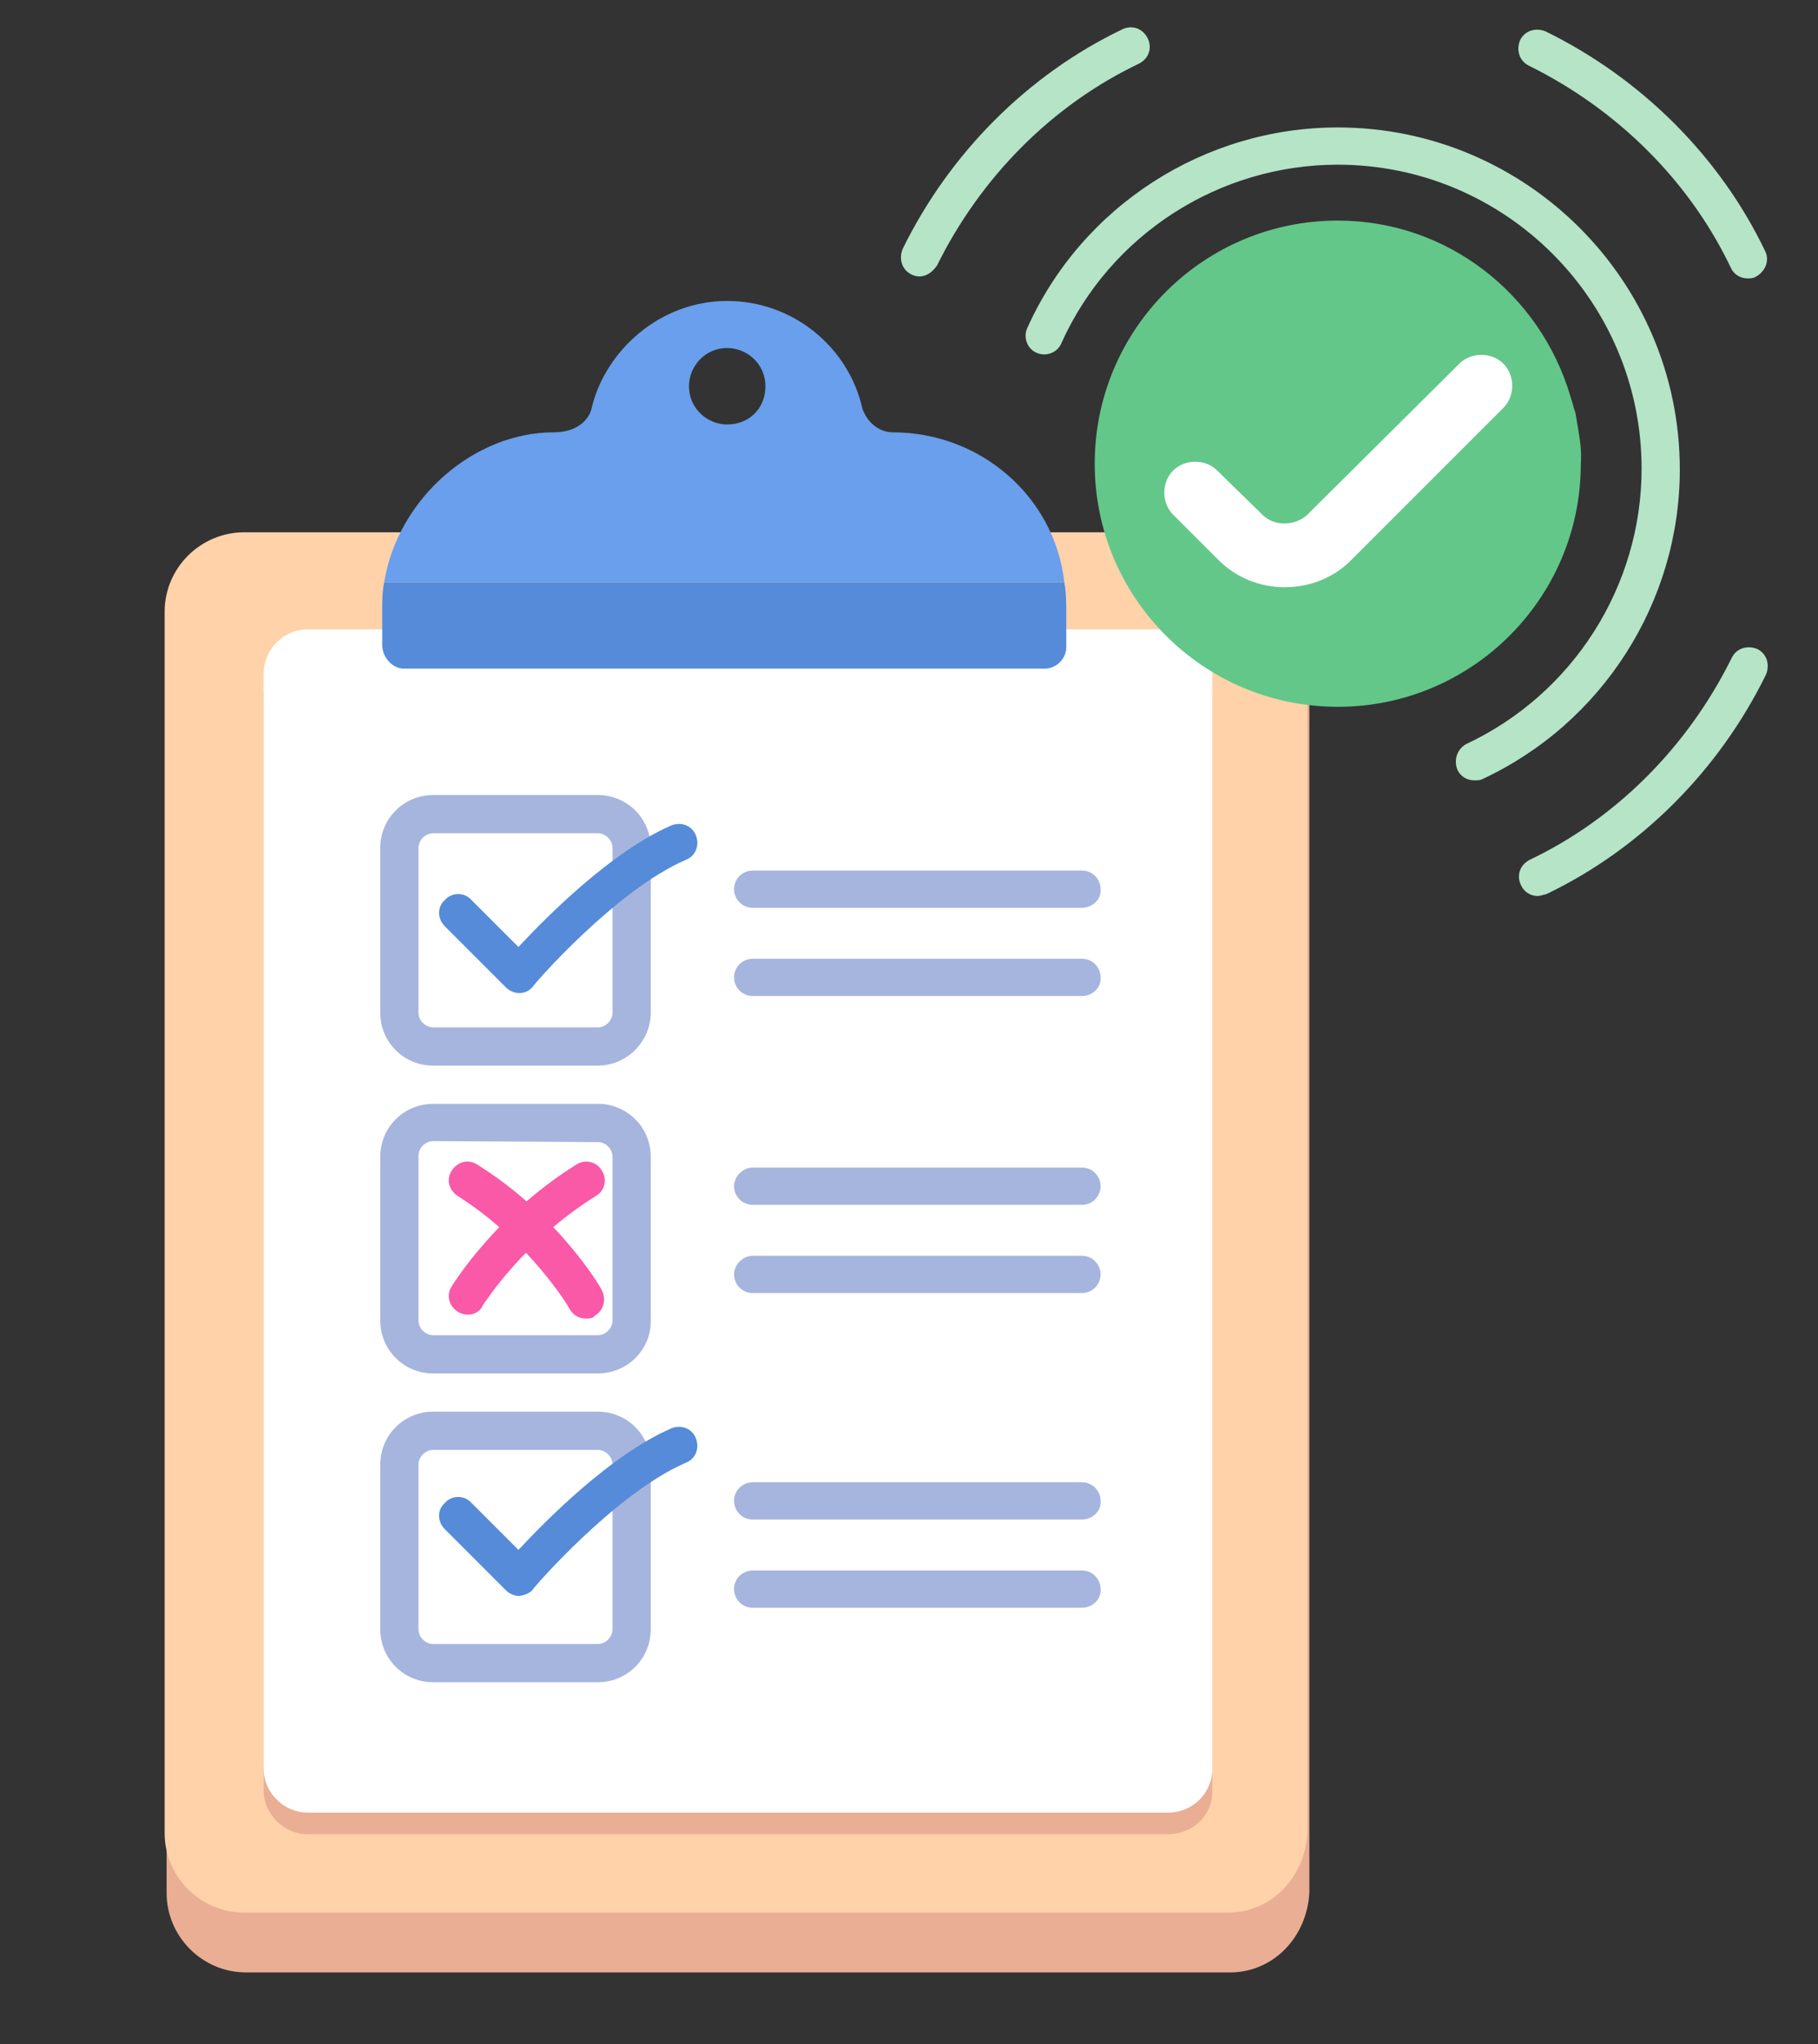
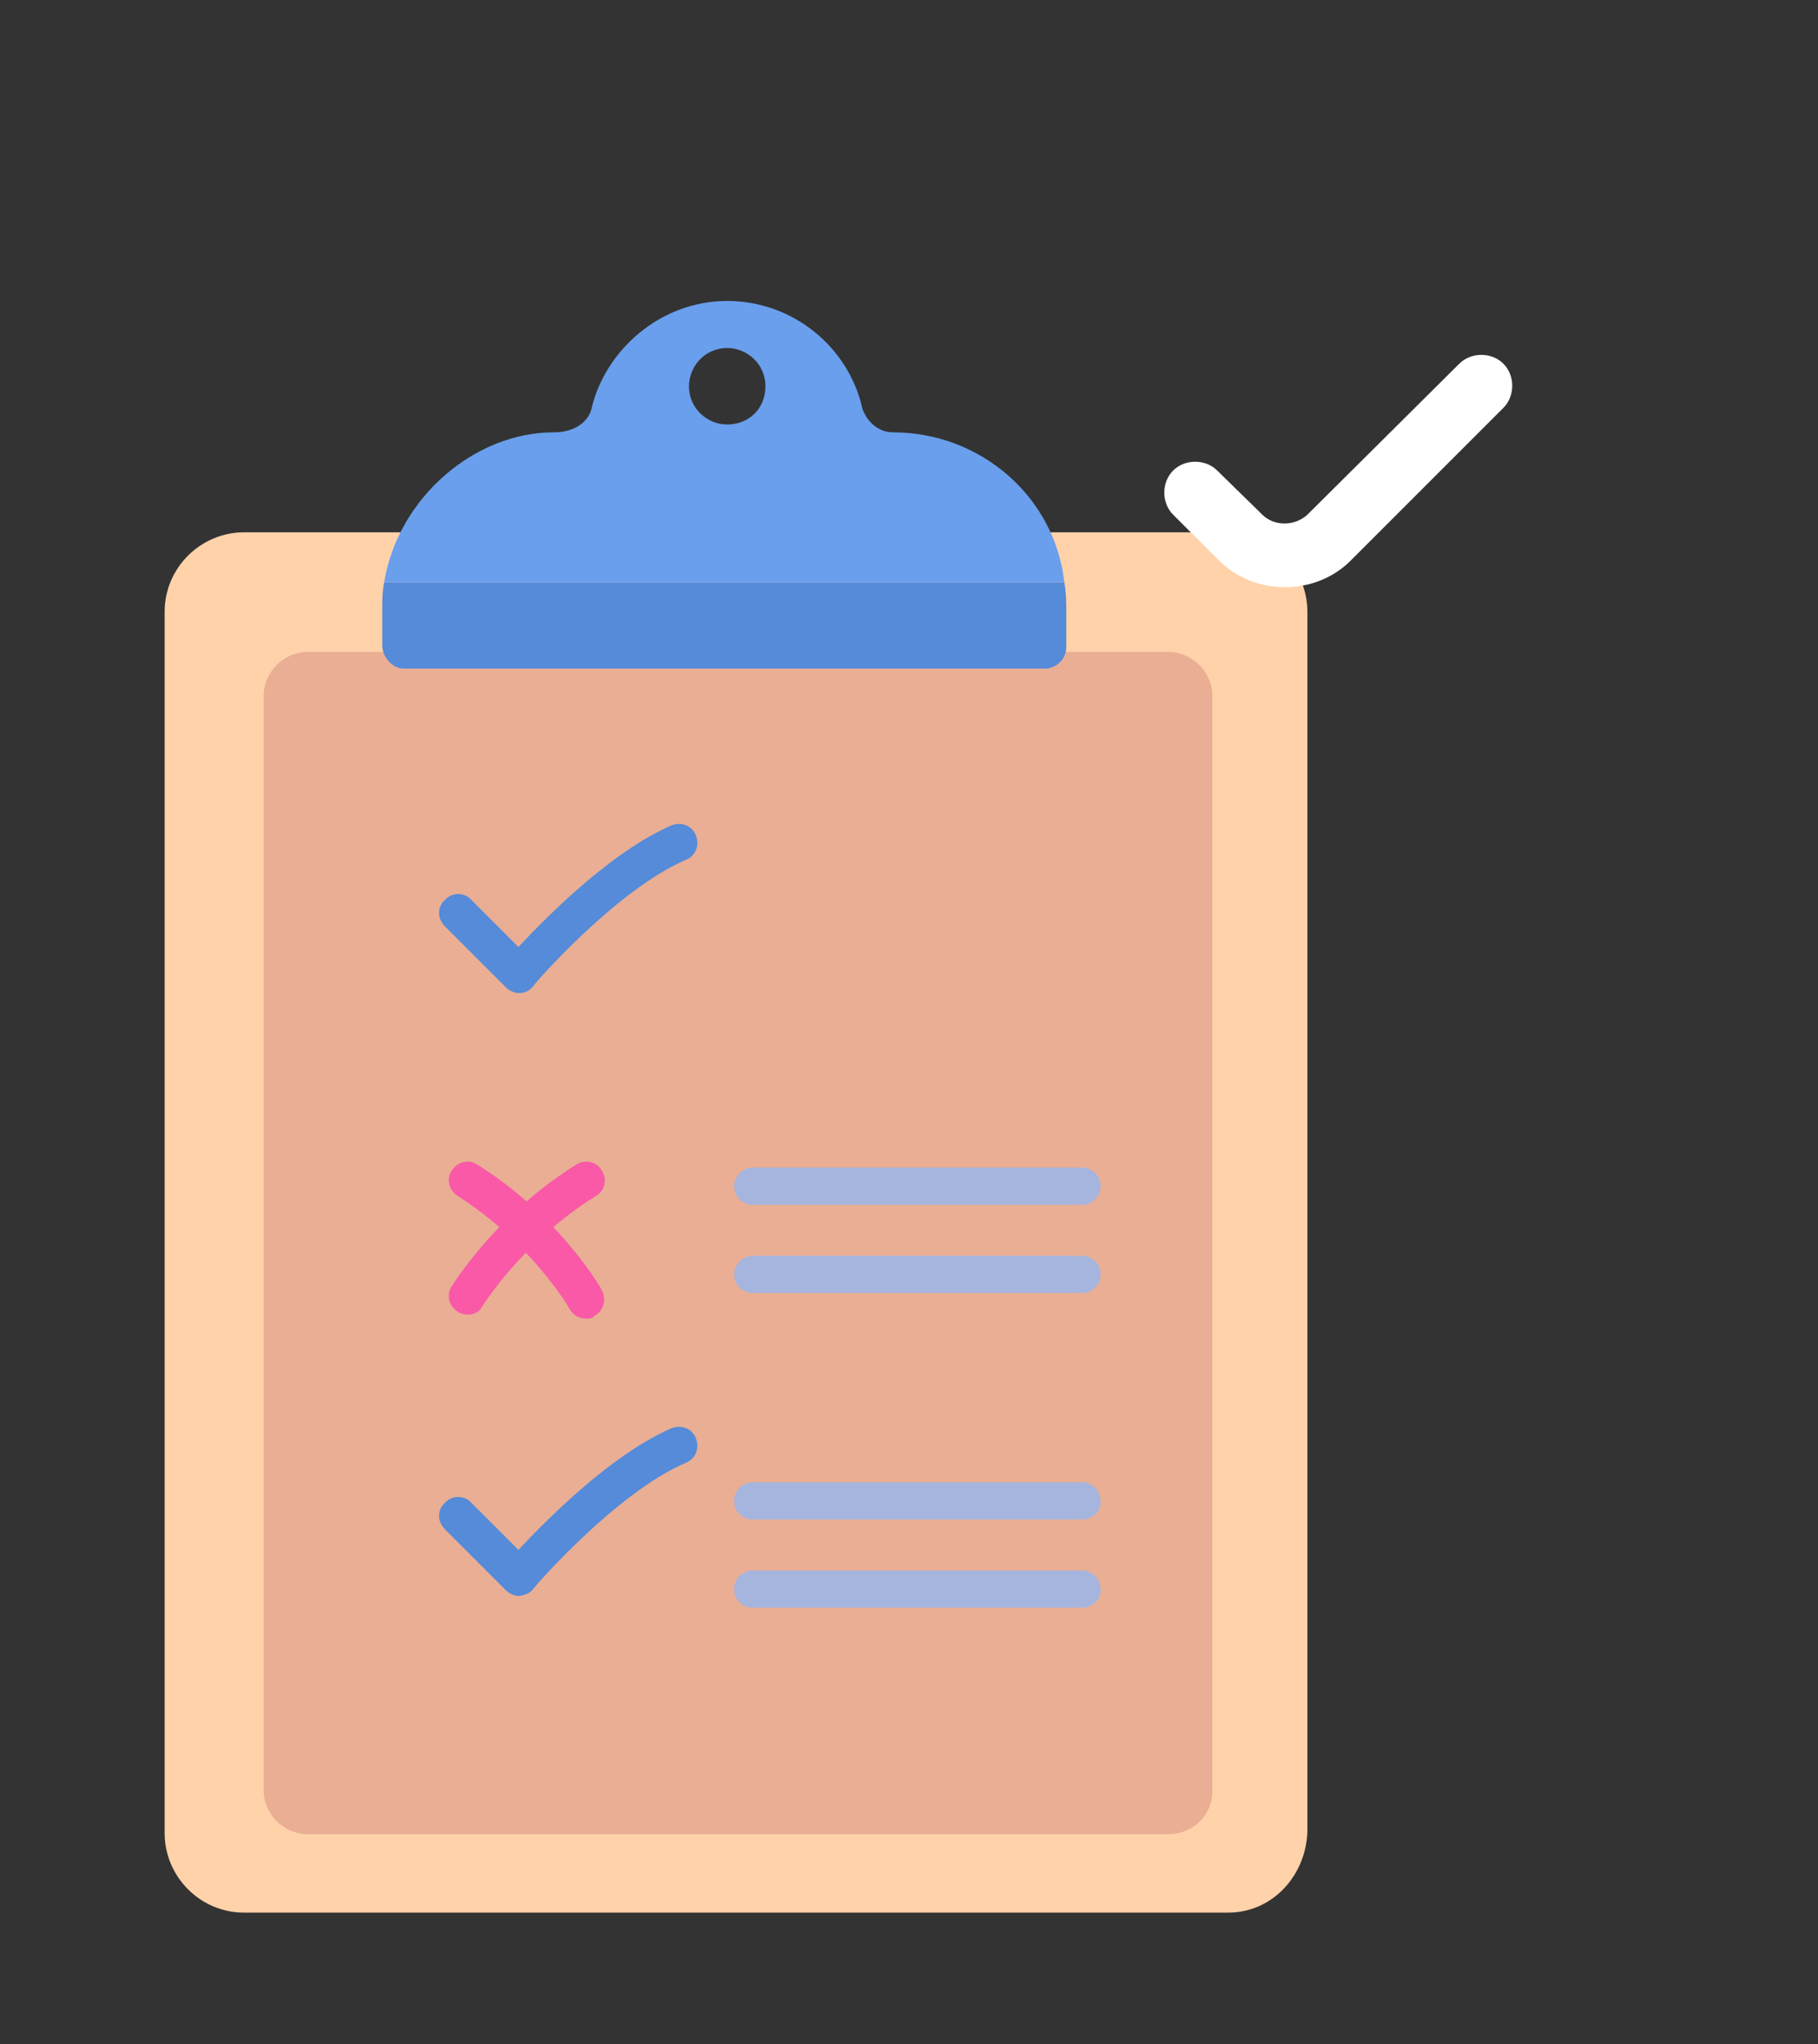
<svg xmlns="http://www.w3.org/2000/svg" id="Layer_1" viewBox="0 0 185.5 208.5">
  <rect x="0" y="0" width="185.5" height="208.5" fill="#333333" stroke="none" />
  <style>.st0{fill:#e9ae94}.st1{fill:#ffd2a9}.st2{fill:#fff}.st3{fill:#558bd9}.st4{fill:#699fec}.st5{fill:#a6b5de}.st6{fill:#f959a7}.st7{fill:none;stroke:#b5e4c7;stroke-width:4;stroke-linecap:round;stroke-linejoin:round;stroke-miterlimit:10}.st8{fill:#b5e4c7}.st9{fill:#63c78a}</style>
  <title>contaazul-tela-de-xxx</title>
-   <path class="st0" d="M125.5 201.2H25.1c-4.5 0-8.1-3.7-8.1-8.1V68.5c0-4.5 3.7-8.1 8.1-8.1h100.4c4.5 0 8.1 3.7 8.1 8.1V193c-.2 4.5-3.6 8.2-8.1 8.2z" />
  <path class="st1" d="M125.3 195.1H24.9c-4.5 0-8.1-3.7-8.1-8.1V62.4c0-4.5 3.7-8.1 8.1-8.1h100.4c4.5 0 8.1 3.7 8.1 8.1v124.5c-.2 4.5-3.6 8.2-8.1 8.2z" />
  <path class="st0" d="M119.2 187.1H31.4c-2.4 0-4.5-2-4.5-4.5V71c0-2.4 2-4.5 4.5-4.5h87.8c2.4 0 4.5 2 4.5 4.5v111.7c0 2.6-2.1 4.4-4.5 4.4z" />
-   <path class="st2" d="M119.2 184.9H31.4c-2.4 0-4.5-2-4.5-4.5V68.7c0-2.4 2-4.5 4.5-4.5h87.8c2.4 0 4.5 2 4.5 4.5v111.7c0 2.6-2.1 4.5-4.5 4.5z" />
  <path class="st3" d="M39.2 59.4c-.2 1-.2 1.8-.2 2.9v3.5c0 1.2 1 2.4 2.2 2.4h65.4c1.2 0 2.2-1 2.2-2.2v-3.5c0-1 0-2-.2-3.1H39.2z" />
  <path class="st4" d="M91.1 44.1c-1.4 0-2.6-1-3.1-2.4-1.4-6.3-7.1-11-13.8-11-6.9 0-12.4 5.1-13.8 10.8-.2 1.2-1.4 2.6-3.9 2.6-8.1 0-15.9 6.7-17.3 15.3h69.4c-1-8.8-8.6-15.3-17.5-15.3zm-16.9-.8c-2 0-3.9-1.6-3.9-3.9 0-2 1.6-3.9 3.9-3.9 2 0 3.9 1.6 3.9 3.9s-1.7 3.9-3.9 3.9z" />
-   <path class="st5" d="M61 108.7H44.2c-3 0-5.4-2.4-5.4-5.4V86.5c0-3 2.4-5.4 5.4-5.4H61c3 0 5.4 2.4 5.4 5.4v16.8c0 2.9-2.4 5.4-5.4 5.4zM44.2 85c-.8 0-1.5.7-1.5 1.5v16.8c0 .8.7 1.5 1.5 1.5H61c.8 0 1.5-.7 1.5-1.5V86.5c0-.8-.7-1.5-1.5-1.5H44.2zM61 140.1H44.2c-3 0-5.4-2.4-5.4-5.4V118c0-3 2.4-5.4 5.4-5.4H61c3 0 5.4 2.4 5.4 5.4v16.8c0 2.9-2.4 5.3-5.4 5.3zm-16.8-23.7c-.8 0-1.5.7-1.5 1.5v16.8c0 .8.7 1.5 1.5 1.5H61c.8 0 1.5-.7 1.5-1.5V118c0-.8-.7-1.5-1.5-1.5l-16.8-.1zM61 171.6H44.2c-3 0-5.4-2.4-5.4-5.4v-16.8c0-3 2.4-5.4 5.4-5.4H61c3 0 5.4 2.4 5.4 5.4v16.8c0 3-2.4 5.4-5.4 5.4zm-16.8-23.7c-.8 0-1.5.7-1.5 1.5v16.8c0 .8.7 1.5 1.5 1.5H61c.8 0 1.5-.7 1.5-1.5v-16.8c0-.8-.7-1.5-1.5-1.5H44.2zM110.4 92.6H76.8c-1.1 0-1.9-.9-1.9-1.9 0-1.1.9-1.9 1.9-1.9h33.6c1.1 0 1.9.9 1.9 1.9.1 1-.8 1.9-1.9 1.9zM110.4 101.6H76.8c-1.1 0-1.9-.9-1.9-1.9 0-1.1.9-1.9 1.9-1.9h33.6c1.1 0 1.9.9 1.9 1.9.1 1-.8 1.9-1.9 1.9z" />
  <g>
    <path class="st5" d="M110.4 122.9H76.8c-1.1 0-1.9-.9-1.9-1.9s.9-1.9 1.9-1.9h33.6c1.1 0 1.9.9 1.9 1.9s-.8 1.9-1.9 1.9zM110.4 131.9H76.8c-1.1 0-1.9-.9-1.9-1.9s.9-1.9 1.9-1.9h33.6c1.1 0 1.9.9 1.9 1.9s-.8 1.9-1.9 1.9z" />
  </g>
  <g>
    <path class="st5" d="M110.4 155H76.8c-1.1 0-1.9-.9-1.9-1.9 0-1.1.9-1.9 1.9-1.9h33.6c1.1 0 1.9.9 1.9 1.9.1 1-.8 1.9-1.9 1.9zM110.4 164H76.8c-1.1 0-1.9-.9-1.9-1.9 0-1.1.9-1.9 1.9-1.9h33.6c1.1 0 1.9.9 1.9 1.9.1 1-.8 1.9-1.9 1.9z" />
  </g>
  <g>
    <path class="st6" d="M59.8 134.5c-.7 0-1.3-.3-1.7-1 0-.1-4.1-6.9-11.4-11.5-.9-.6-1.2-1.7-.6-2.6.6-.9 1.7-1.2 2.6-.6 8.2 5.1 12.6 12.5 12.7 12.8.5.9.2 2.1-.7 2.6-.2.3-.6.3-.9.3z" />
    <path class="st6" d="M47.7 134.1c-.3 0-.7-.1-1-.3-.9-.6-1.2-1.7-.6-2.6.2-.3 4.5-7.3 12.7-12.4.9-.6 2.1-.3 2.6.6.6.9.3 2.1-.6 2.6-7.4 4.6-11.4 11-11.5 11.1-.3.7-.9 1-1.6 1z" />
  </g>
  <g>
    <path class="st3" d="M53 162.8c-.5 0-1-.2-1.4-.6l-6.2-6.2c-.8-.8-.8-2 0-2.7.7-.8 2-.8 2.7 0l4.8 4.8c2.8-3 9.4-9.7 15.6-12.4 1-.4 2.1 0 2.5 1s0 2.1-1 2.5c-7.2 3.1-15.6 12.8-15.6 12.9-.3.4-.8.6-1.4.7z" />
  </g>
  <g>
    <path class="st3" d="M53 101.3c-.5 0-1-.2-1.4-.6l-6.2-6.2c-.8-.8-.8-2 0-2.7.7-.8 2-.8 2.7 0l4.8 4.8c2.8-3 9.4-9.7 15.6-12.4 1-.4 2.1 0 2.5 1s0 2.1-1 2.5c-7.2 3.1-15.6 12.8-15.6 12.9-.3.4-.8.7-1.4.7z" />
  </g>
  <g>
-     <path class="st8" d="M93.8 28.2c-.3 0-.6-.1-.8-.2-1-.5-1.3-1.6-.9-2.6 4.8-9.8 12.8-17.8 22.4-22.4 1-.5 2.1-.1 2.6.9s.1 2.1-.9 2.6c-8.8 4.2-16.1 11.5-20.6 20.6-.5.7-1.1 1.1-1.8 1.1zM178.3 28.4c-.7 0-1.4-.4-1.7-1.1-4.2-8.8-11.5-16.1-20.6-20.6-1-.5-1.3-1.6-.9-2.6.5-1 1.6-1.3 2.6-.9 9.8 4.8 17.8 12.8 22.4 22.4.5 1 0 2.1-.9 2.6-.3.2-.6.2-.9.2zM156.9 91.4c-.7 0-1.4-.4-1.7-1.1-.5-1-.1-2.1.9-2.6 8.8-4.2 16.1-11.5 20.6-20.6.5-1 1.6-1.3 2.6-.9 1 .5 1.3 1.6.9 2.6-4.8 9.8-12.8 17.8-22.4 22.4-.4.1-.7.2-.9.2zM150.4 79.6c-.7 0-1.4-.4-1.7-1.1-.4-1 0-2.1.9-2.6 10.9-5.1 17.9-16.1 17.9-28.1 0-17.1-13.9-31-31-31-12.1 0-23.2 7.1-28.2 18.2-.4 1-1.6 1.4-2.5 1-1-.4-1.4-1.6-1-2.5C110.4 21 122.9 13 136.5 13c19.2 0 34.9 15.6 34.9 34.9 0 13.5-7.9 25.9-20.2 31.6-.2.1-.5.1-.8.1z" />
-   </g>
+     </g>
  <g>
-     <path class="st9" d="M161 43.6c0-.2-.1-.4-.1-.6-.1-.5-.1-.9-.3-1.3-.1-.5-.3-1-.4-1.4-3.1-10.3-12.5-17.8-23.7-17.8-13.7 0-24.8 11.1-24.8 24.8s11.1 24.8 24.8 24.8 24.8-11.1 24.8-24.8c.1-1.3-.1-2.5-.3-3.7z" />
-   </g>
+     </g>
  <path class="st2" d="M131.1 59.9c-2.6 0-5-1-6.8-2.8l-4.6-4.6c-1.2-1.2-1.2-3.3 0-4.5 1.2-1.2 3.3-1.2 4.5 0l4.6 4.5c1.2 1.2 3.3 1.2 4.6 0l15.5-15.4c1.2-1.2 3.3-1.2 4.5 0 1.2 1.2 1.2 3.3 0 4.5L138 57c-1.8 1.9-4.3 2.9-6.9 2.9z" />
</svg>